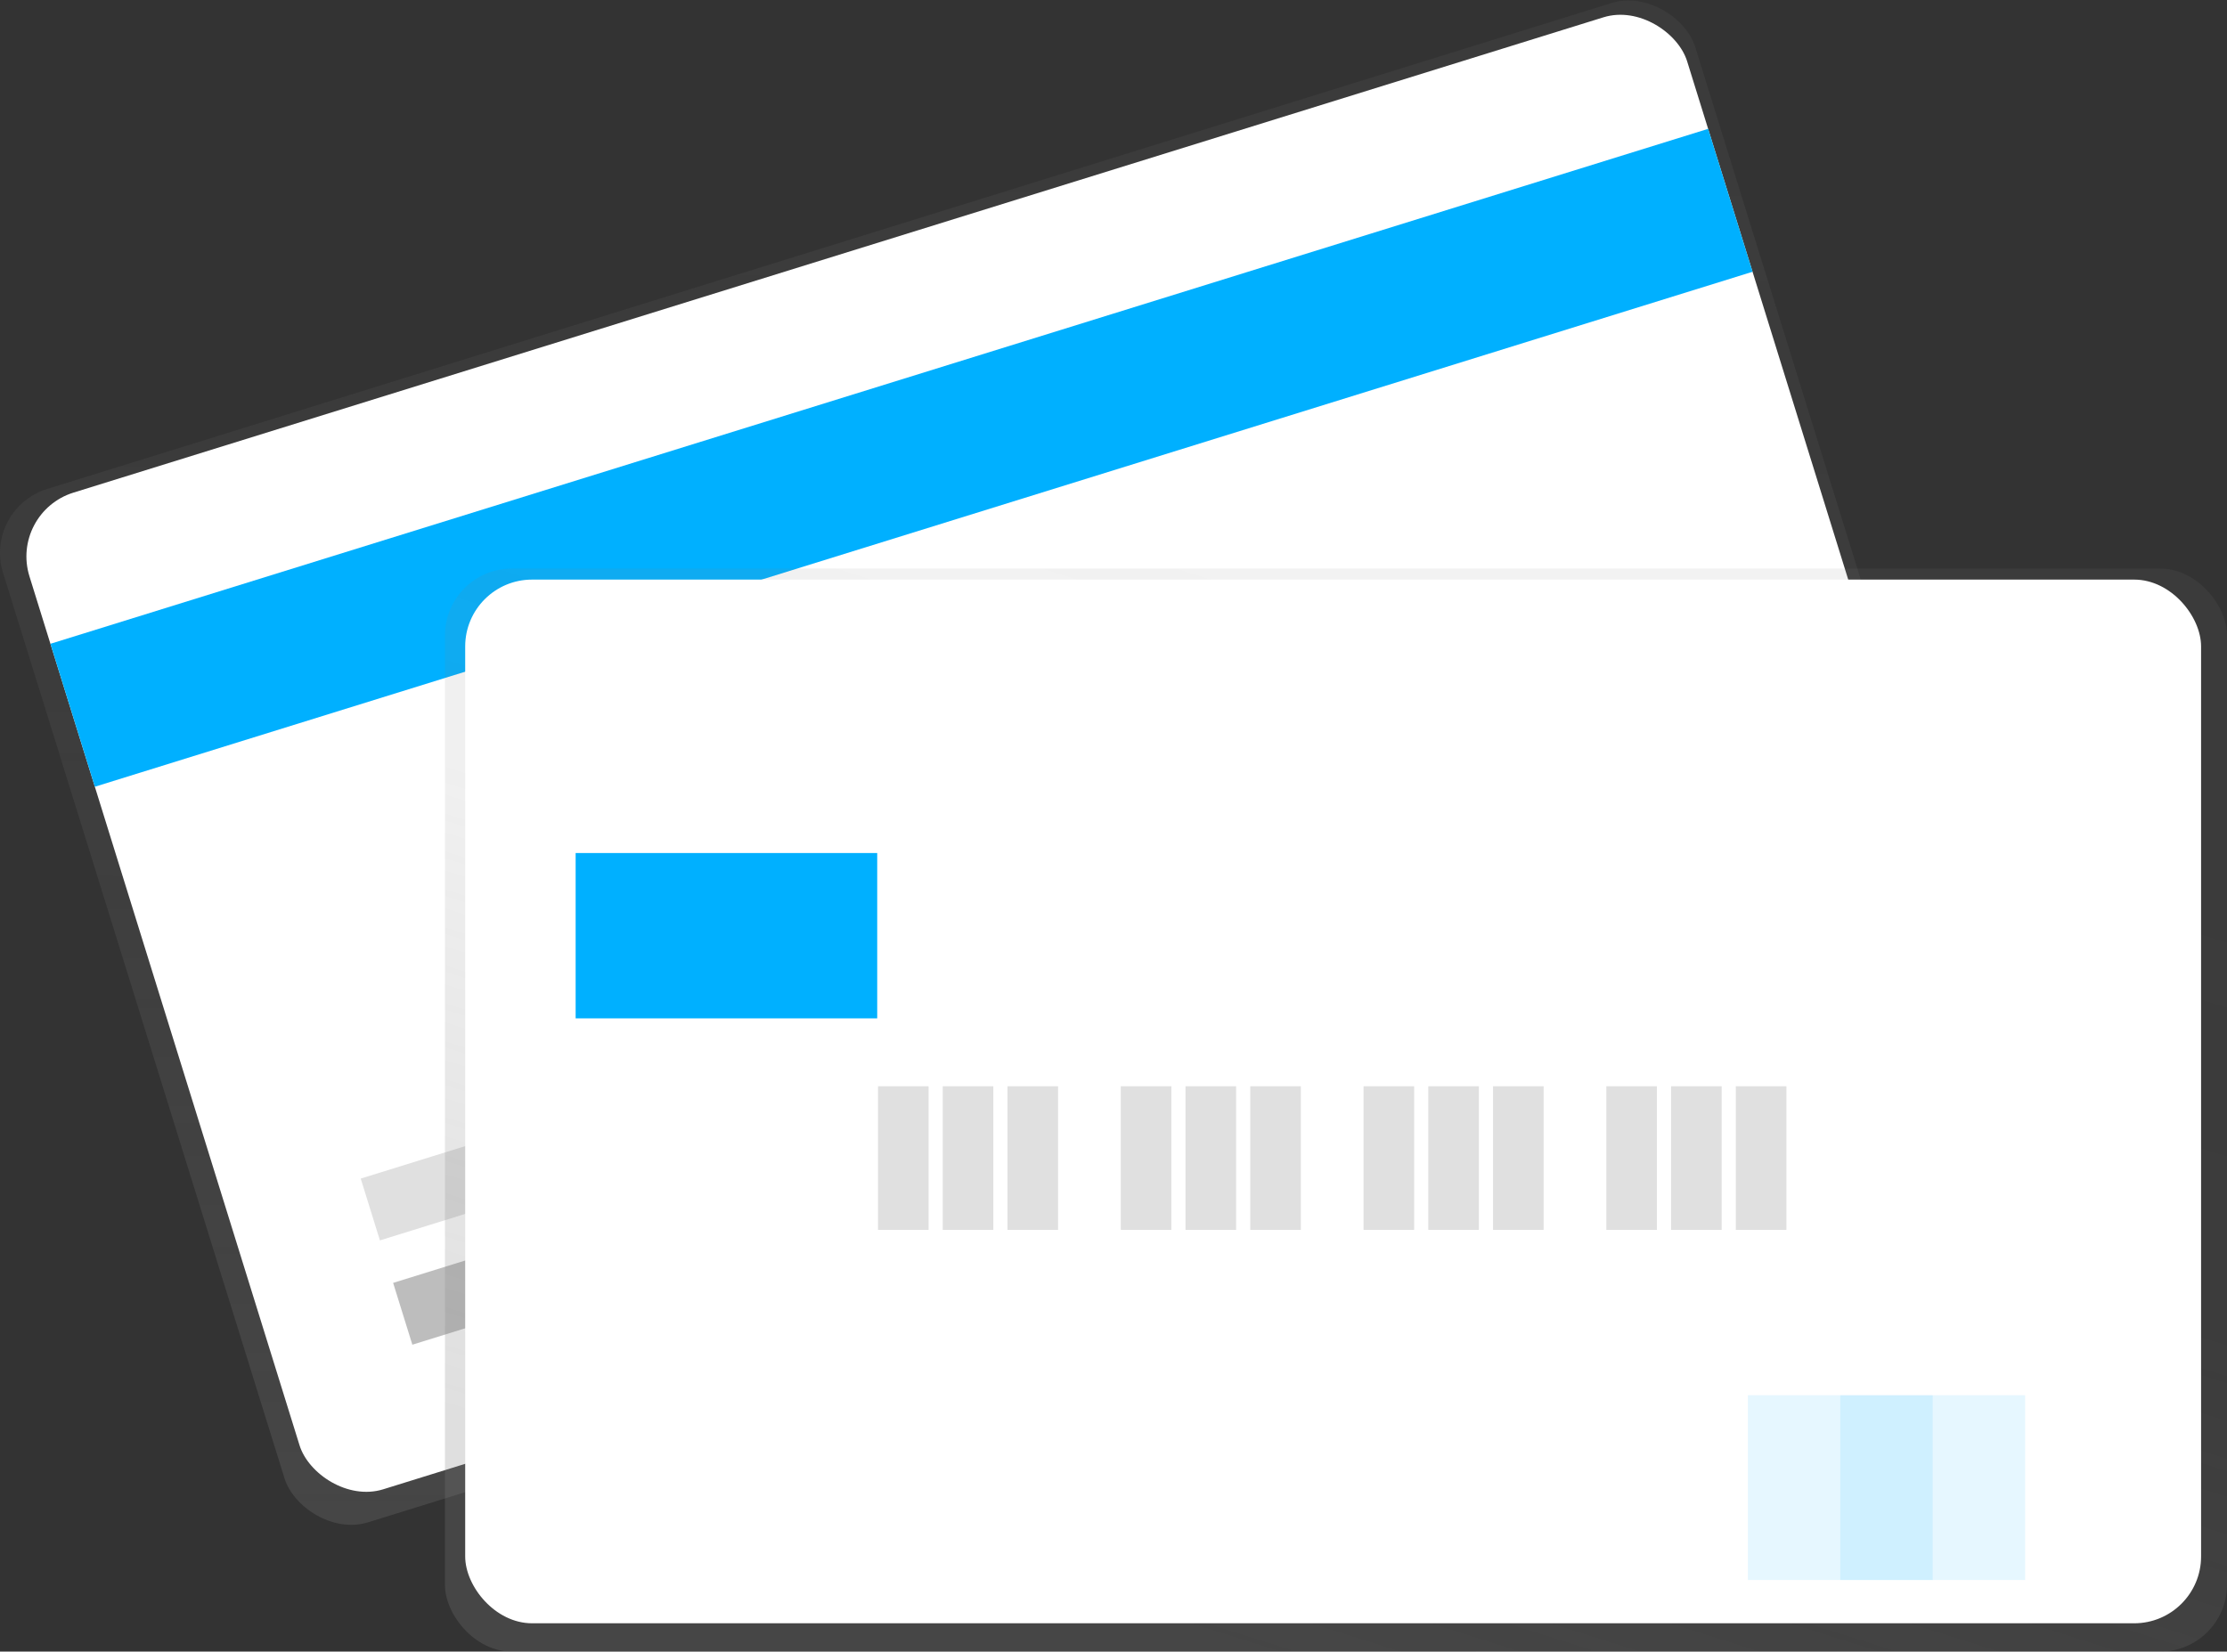
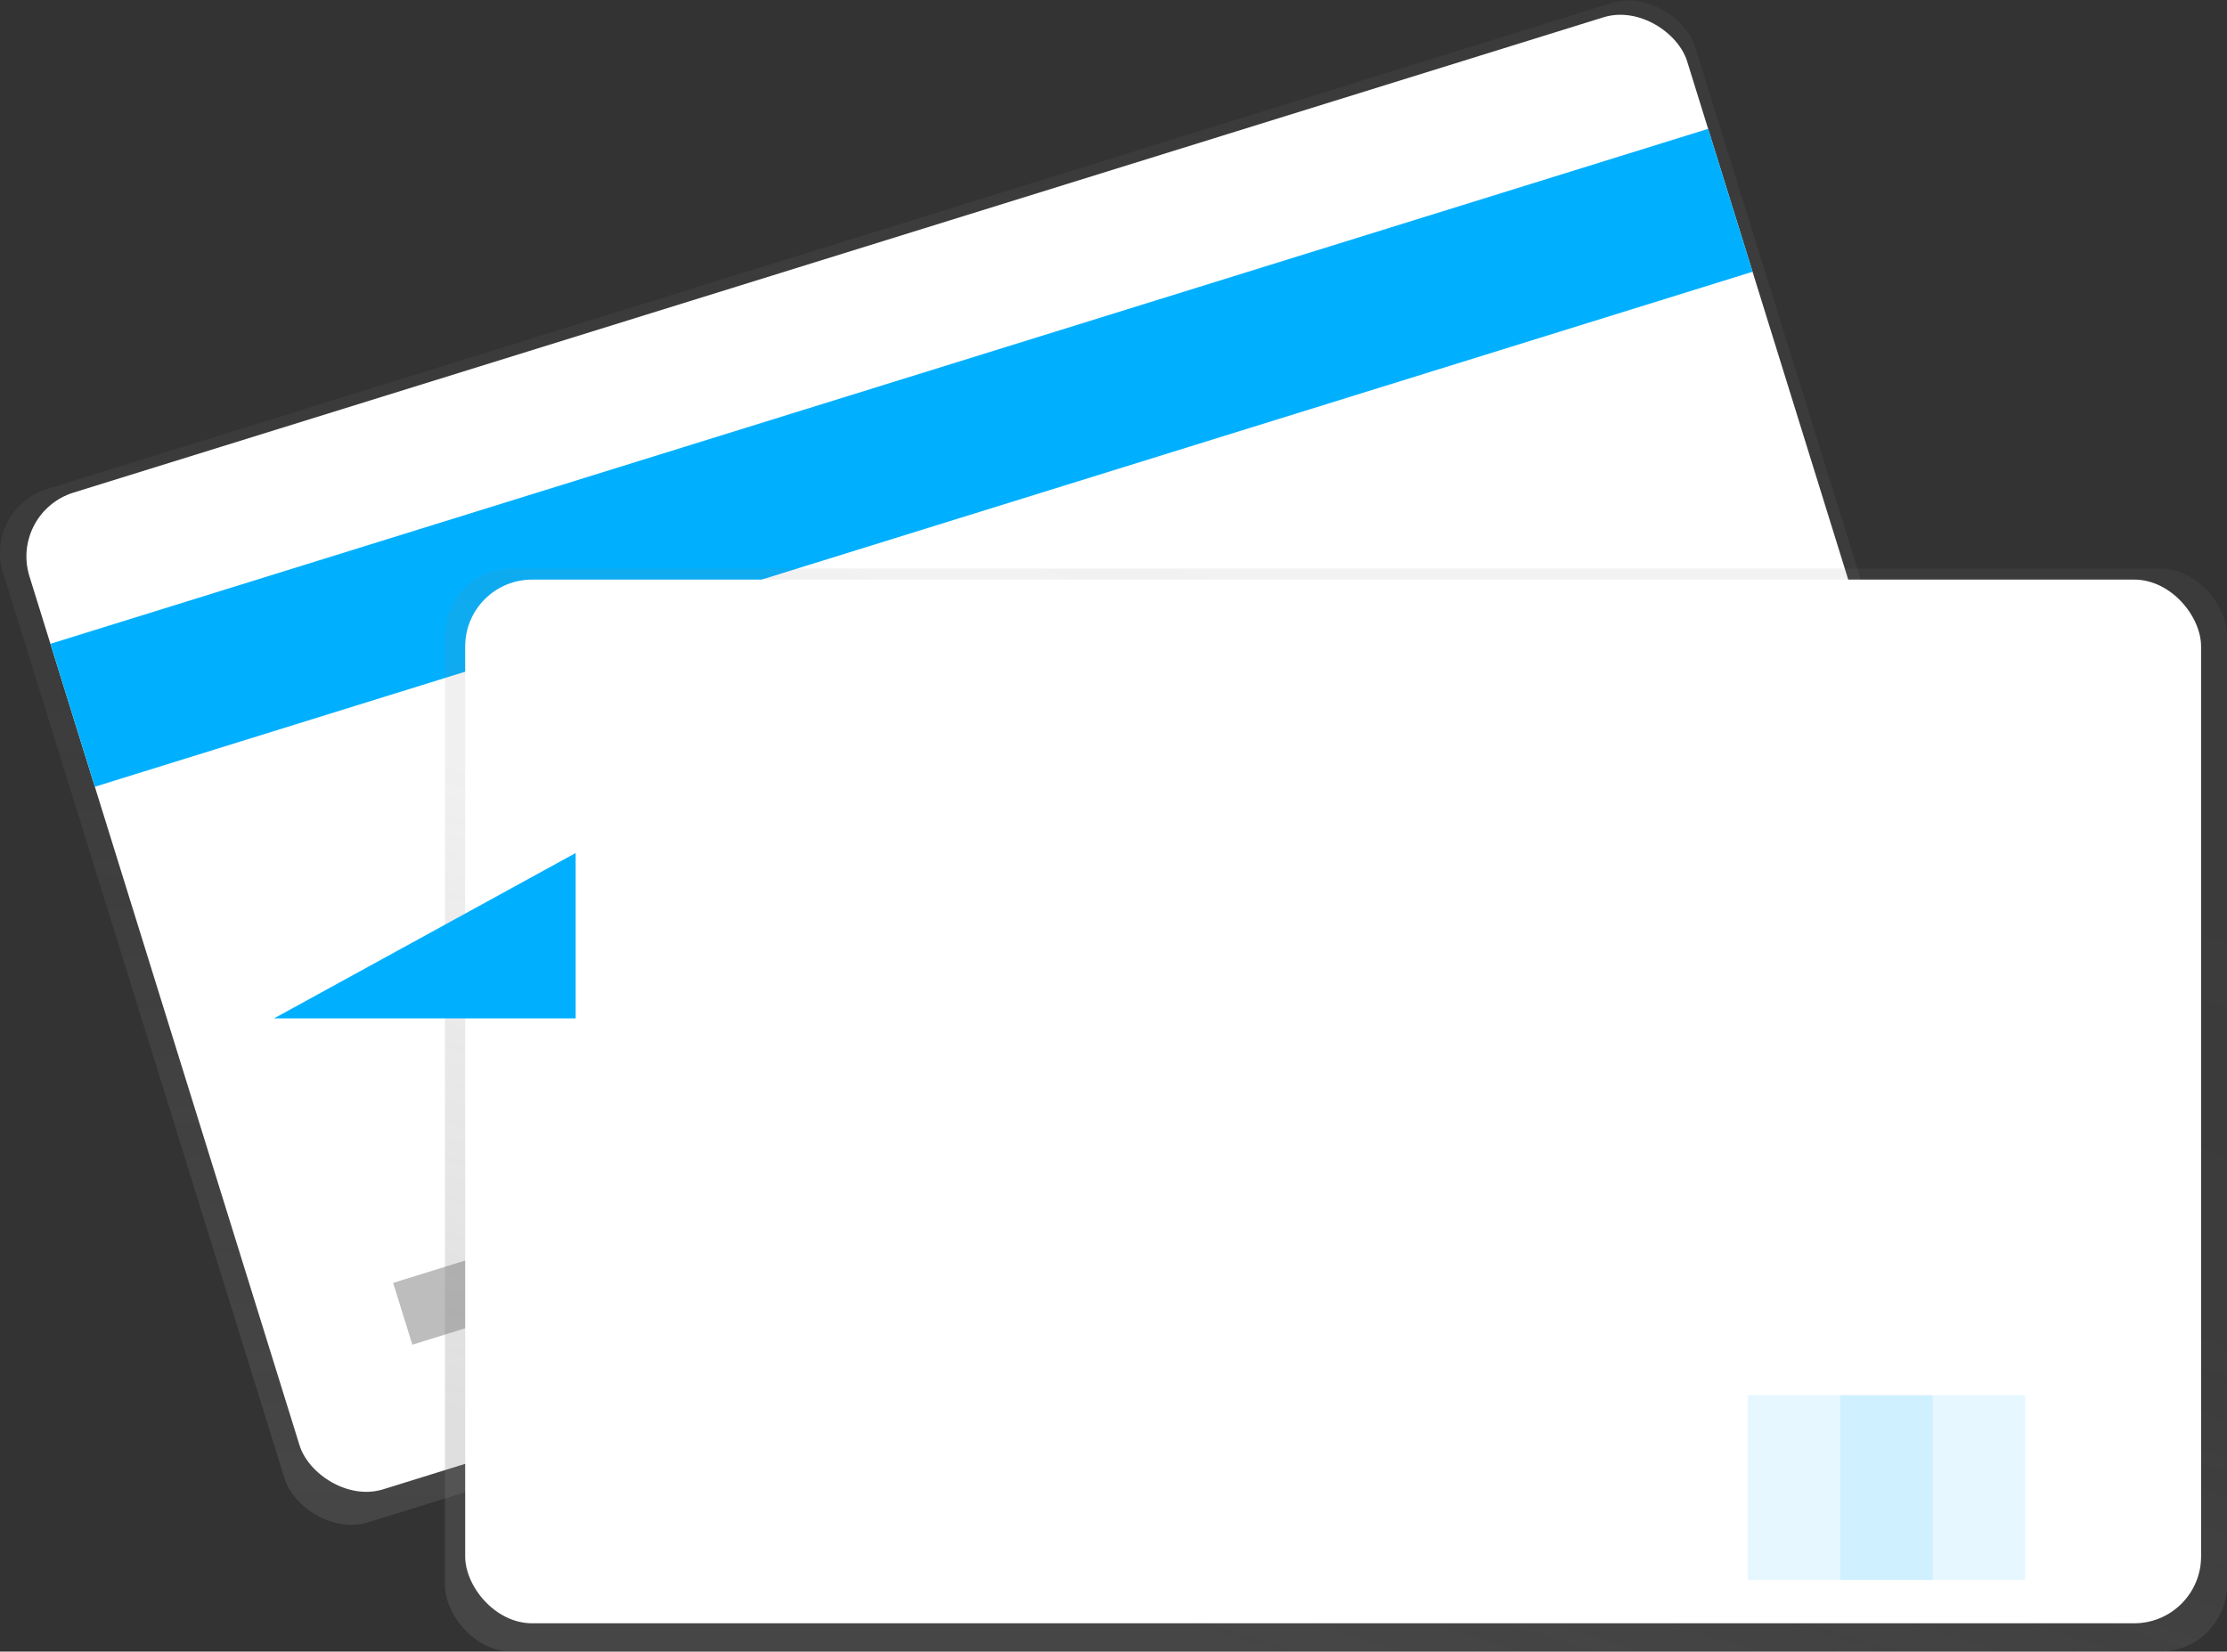
<svg xmlns="http://www.w3.org/2000/svg" xmlns:xlink="http://www.w3.org/1999/xlink" data-name="Layer 1" viewBox="0 0 915.688 679.276">
  <rect x="0" y="0" width="915.688" height="679.276" fill="#333333" stroke="none" />
  <defs>
    <linearGradient id="a" x1="549.234" x2="549.234" y1="734.772" y2="126.569" gradientTransform="matrix(.975 .308 -.303 .99 144.203 -171.29)" gradientUnits="userSpaceOnUse">
      <stop offset="0" stop-color="gray" stop-opacity=".25" />
      <stop offset=".535" stop-color="gray" stop-opacity=".12" />
      <stop offset="1" stop-color="gray" stop-opacity=".1" />
    </linearGradient>
    <linearGradient id="b" x1="549.323" x2="549.323" y1="679.276" y2="233.836" xlink:href="#a" />
  </defs>
  <rect width="728.622" height="445.002" x="184.857" y="201.53" fill="url(#a)" rx="27.5" transform="rotate(-17.262 114.542 837.131)" />
  <rect width="713.756" height="429.252" x="193.72" y="205.56" fill="#fff" rx="27.5" transform="rotate(-17.262 115.972 833.287)" />
  <path fill="#00b0ff" d="M20.736 264.783L702.345 52.988l18.267 58.786L39.002 323.57z" />
  <path fill="#bdbdbd" d="M161.647 527.632l173.183-53.813 7.9 25.421-173.184 53.813z" />
-   <path fill="#e0e0e0" d="M148.318 484.733l300.289-93.309 7.899 25.421-300.29 93.309z" />
  <rect width="732.73" height="445.44" x="182.958" y="233.836" fill="url(#b)" rx="27.5" />
  <rect width="713.756" height="429.252" x="191.277" y="238.378" fill="#fff" rx="27.5" />
-   <path fill="#e0e0e0" d="M361.013 446.76h20.797v59.064h-20.797zM387.633 446.76h20.797v59.064h-20.797zM414.253 446.76h20.797v59.064h-20.797zM460.839 446.76h20.797v59.064h-20.797zM487.459 446.76h20.797v59.064h-20.797zM514.079 446.76h20.797v59.064h-20.797zM560.665 446.76h20.797v59.064h-20.797zM587.285 446.76h20.797v59.064h-20.797zM613.905 446.76h20.797v59.064h-20.797zM660.491 446.76h20.797v59.064h-20.797zM687.111 446.76h20.797v59.064h-20.797zM713.731 446.76h20.797v59.064h-20.797z" />
-   <path fill="#00b0ff" d="M236.688 350.836h124v68h-124z" />
+   <path fill="#00b0ff" d="M236.688 350.836v68h-124z" />
  <path fill="#00b0ff" d="M718.688 573.836h76v76h-76z" opacity=".1" />
  <path fill="#00b0ff" d="M756.688 573.836h76v76h-76z" opacity=".1" />
</svg>